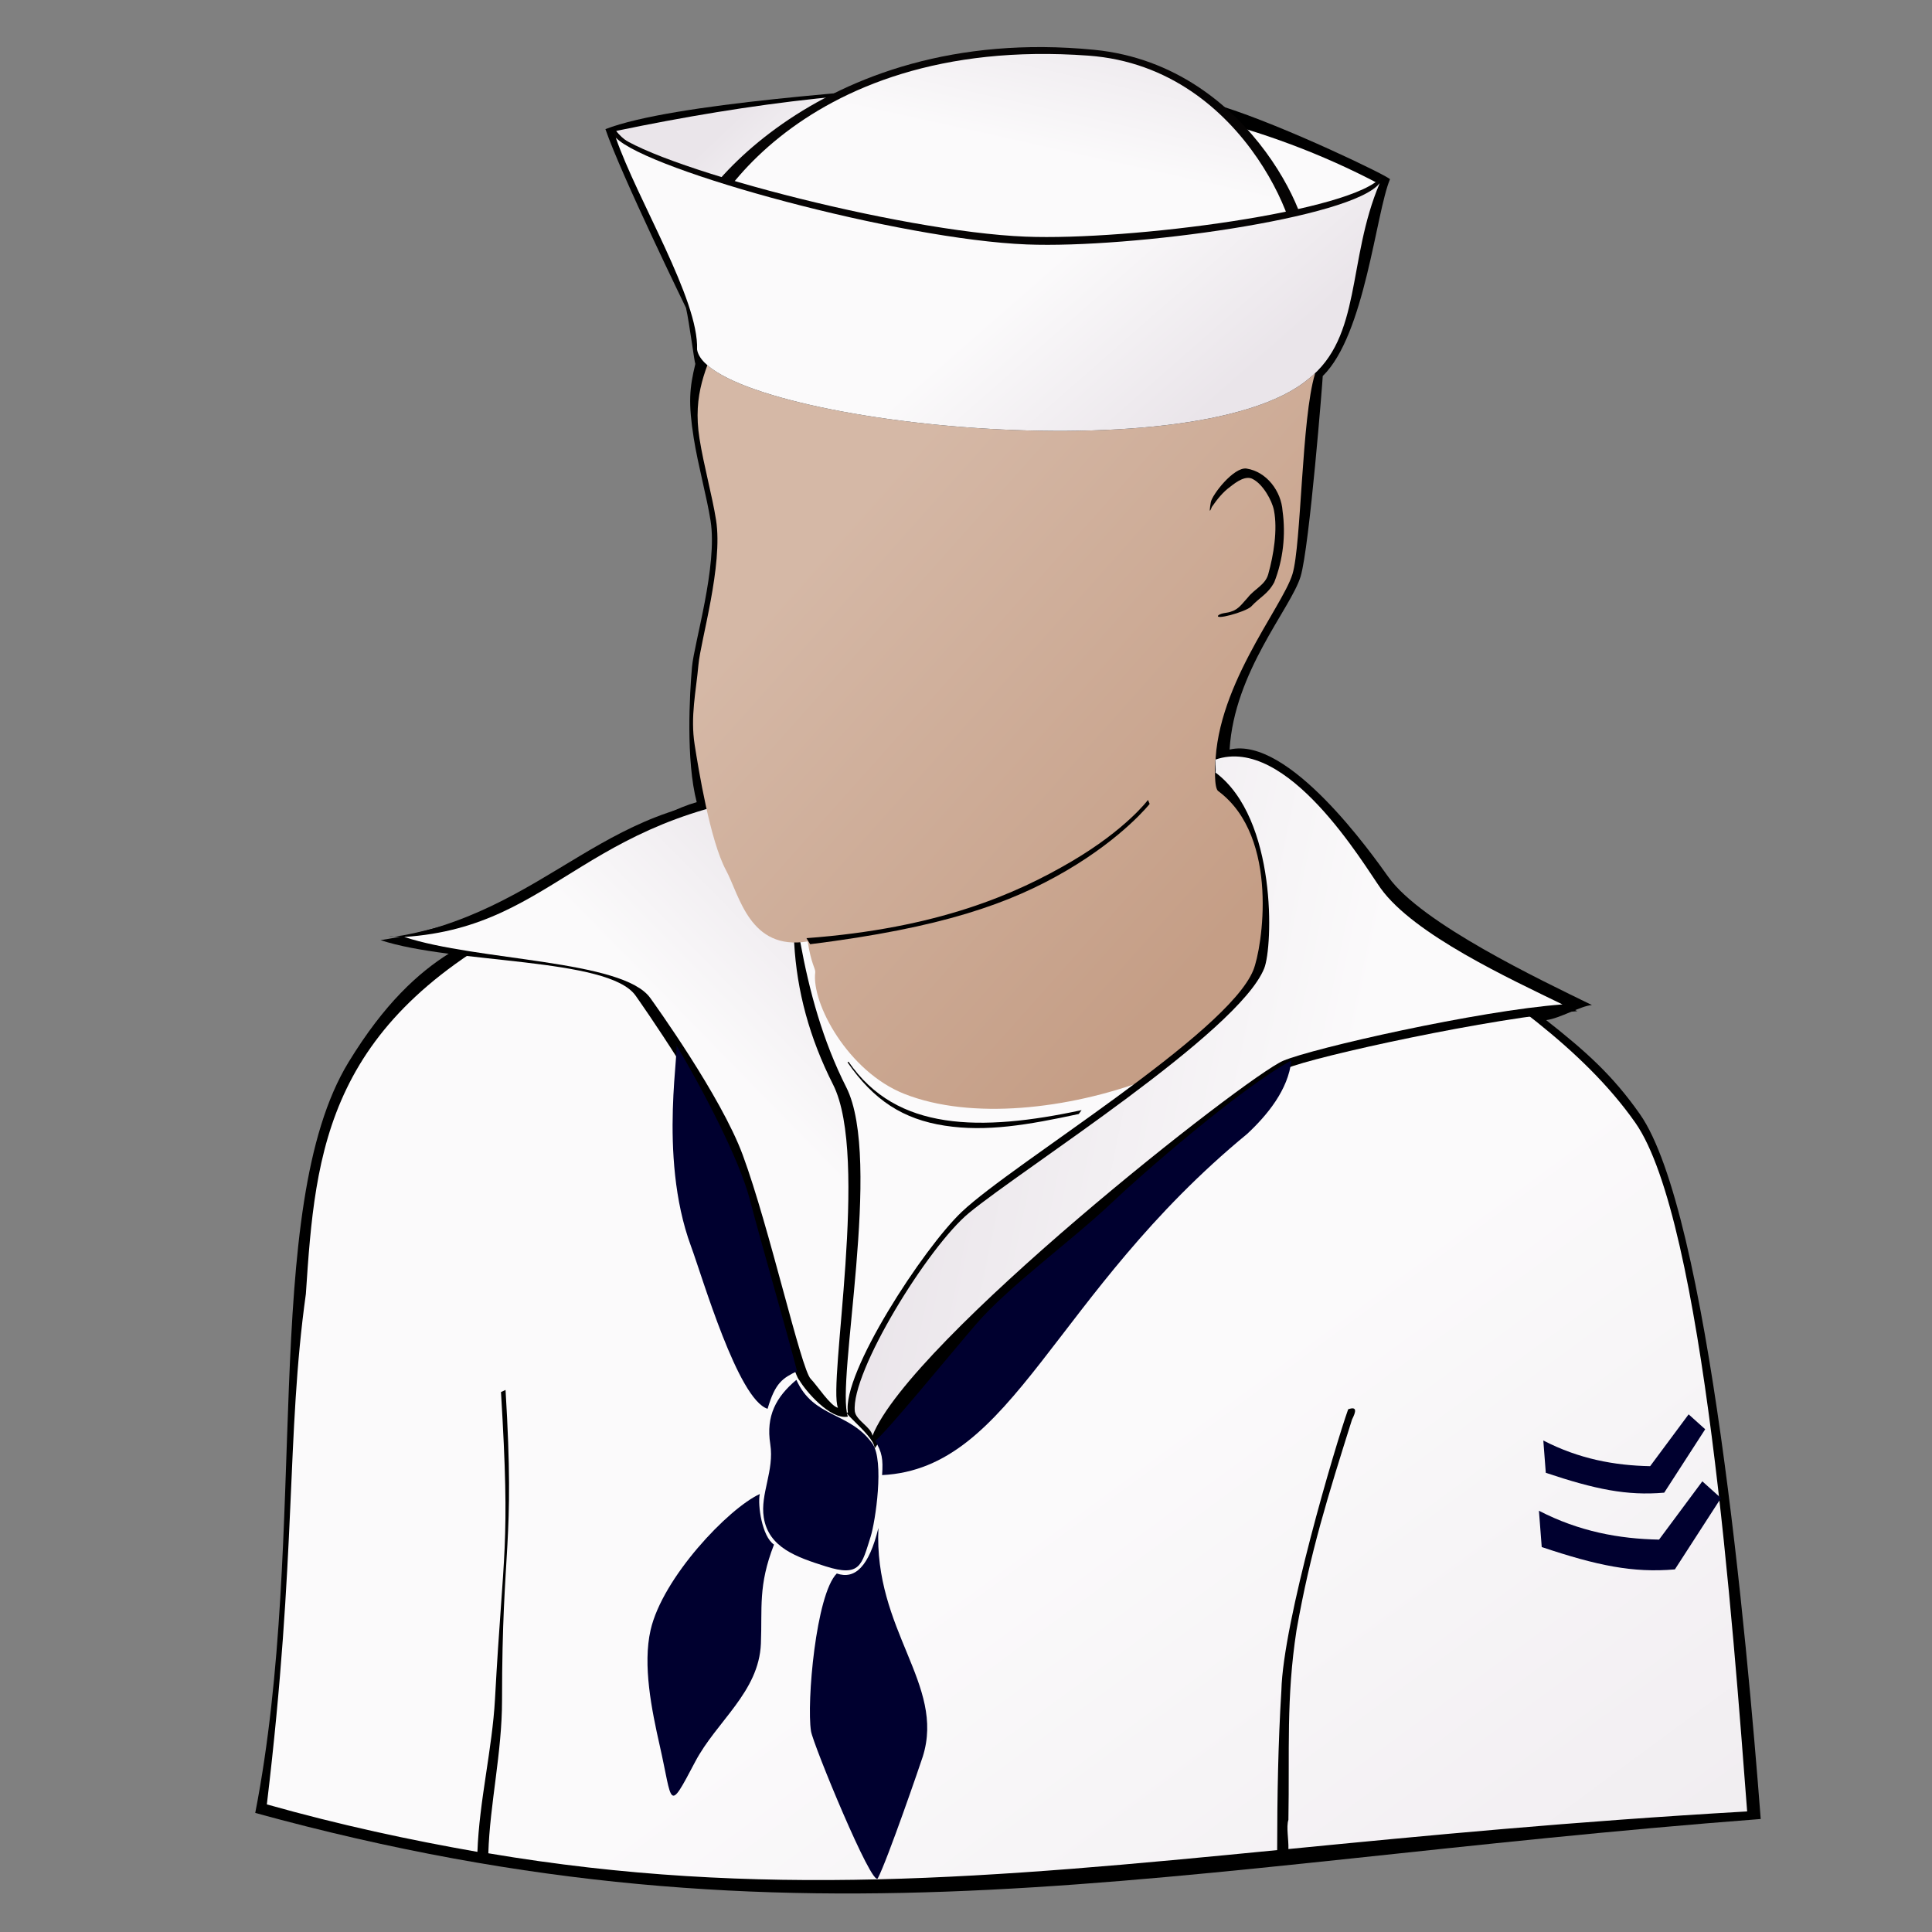
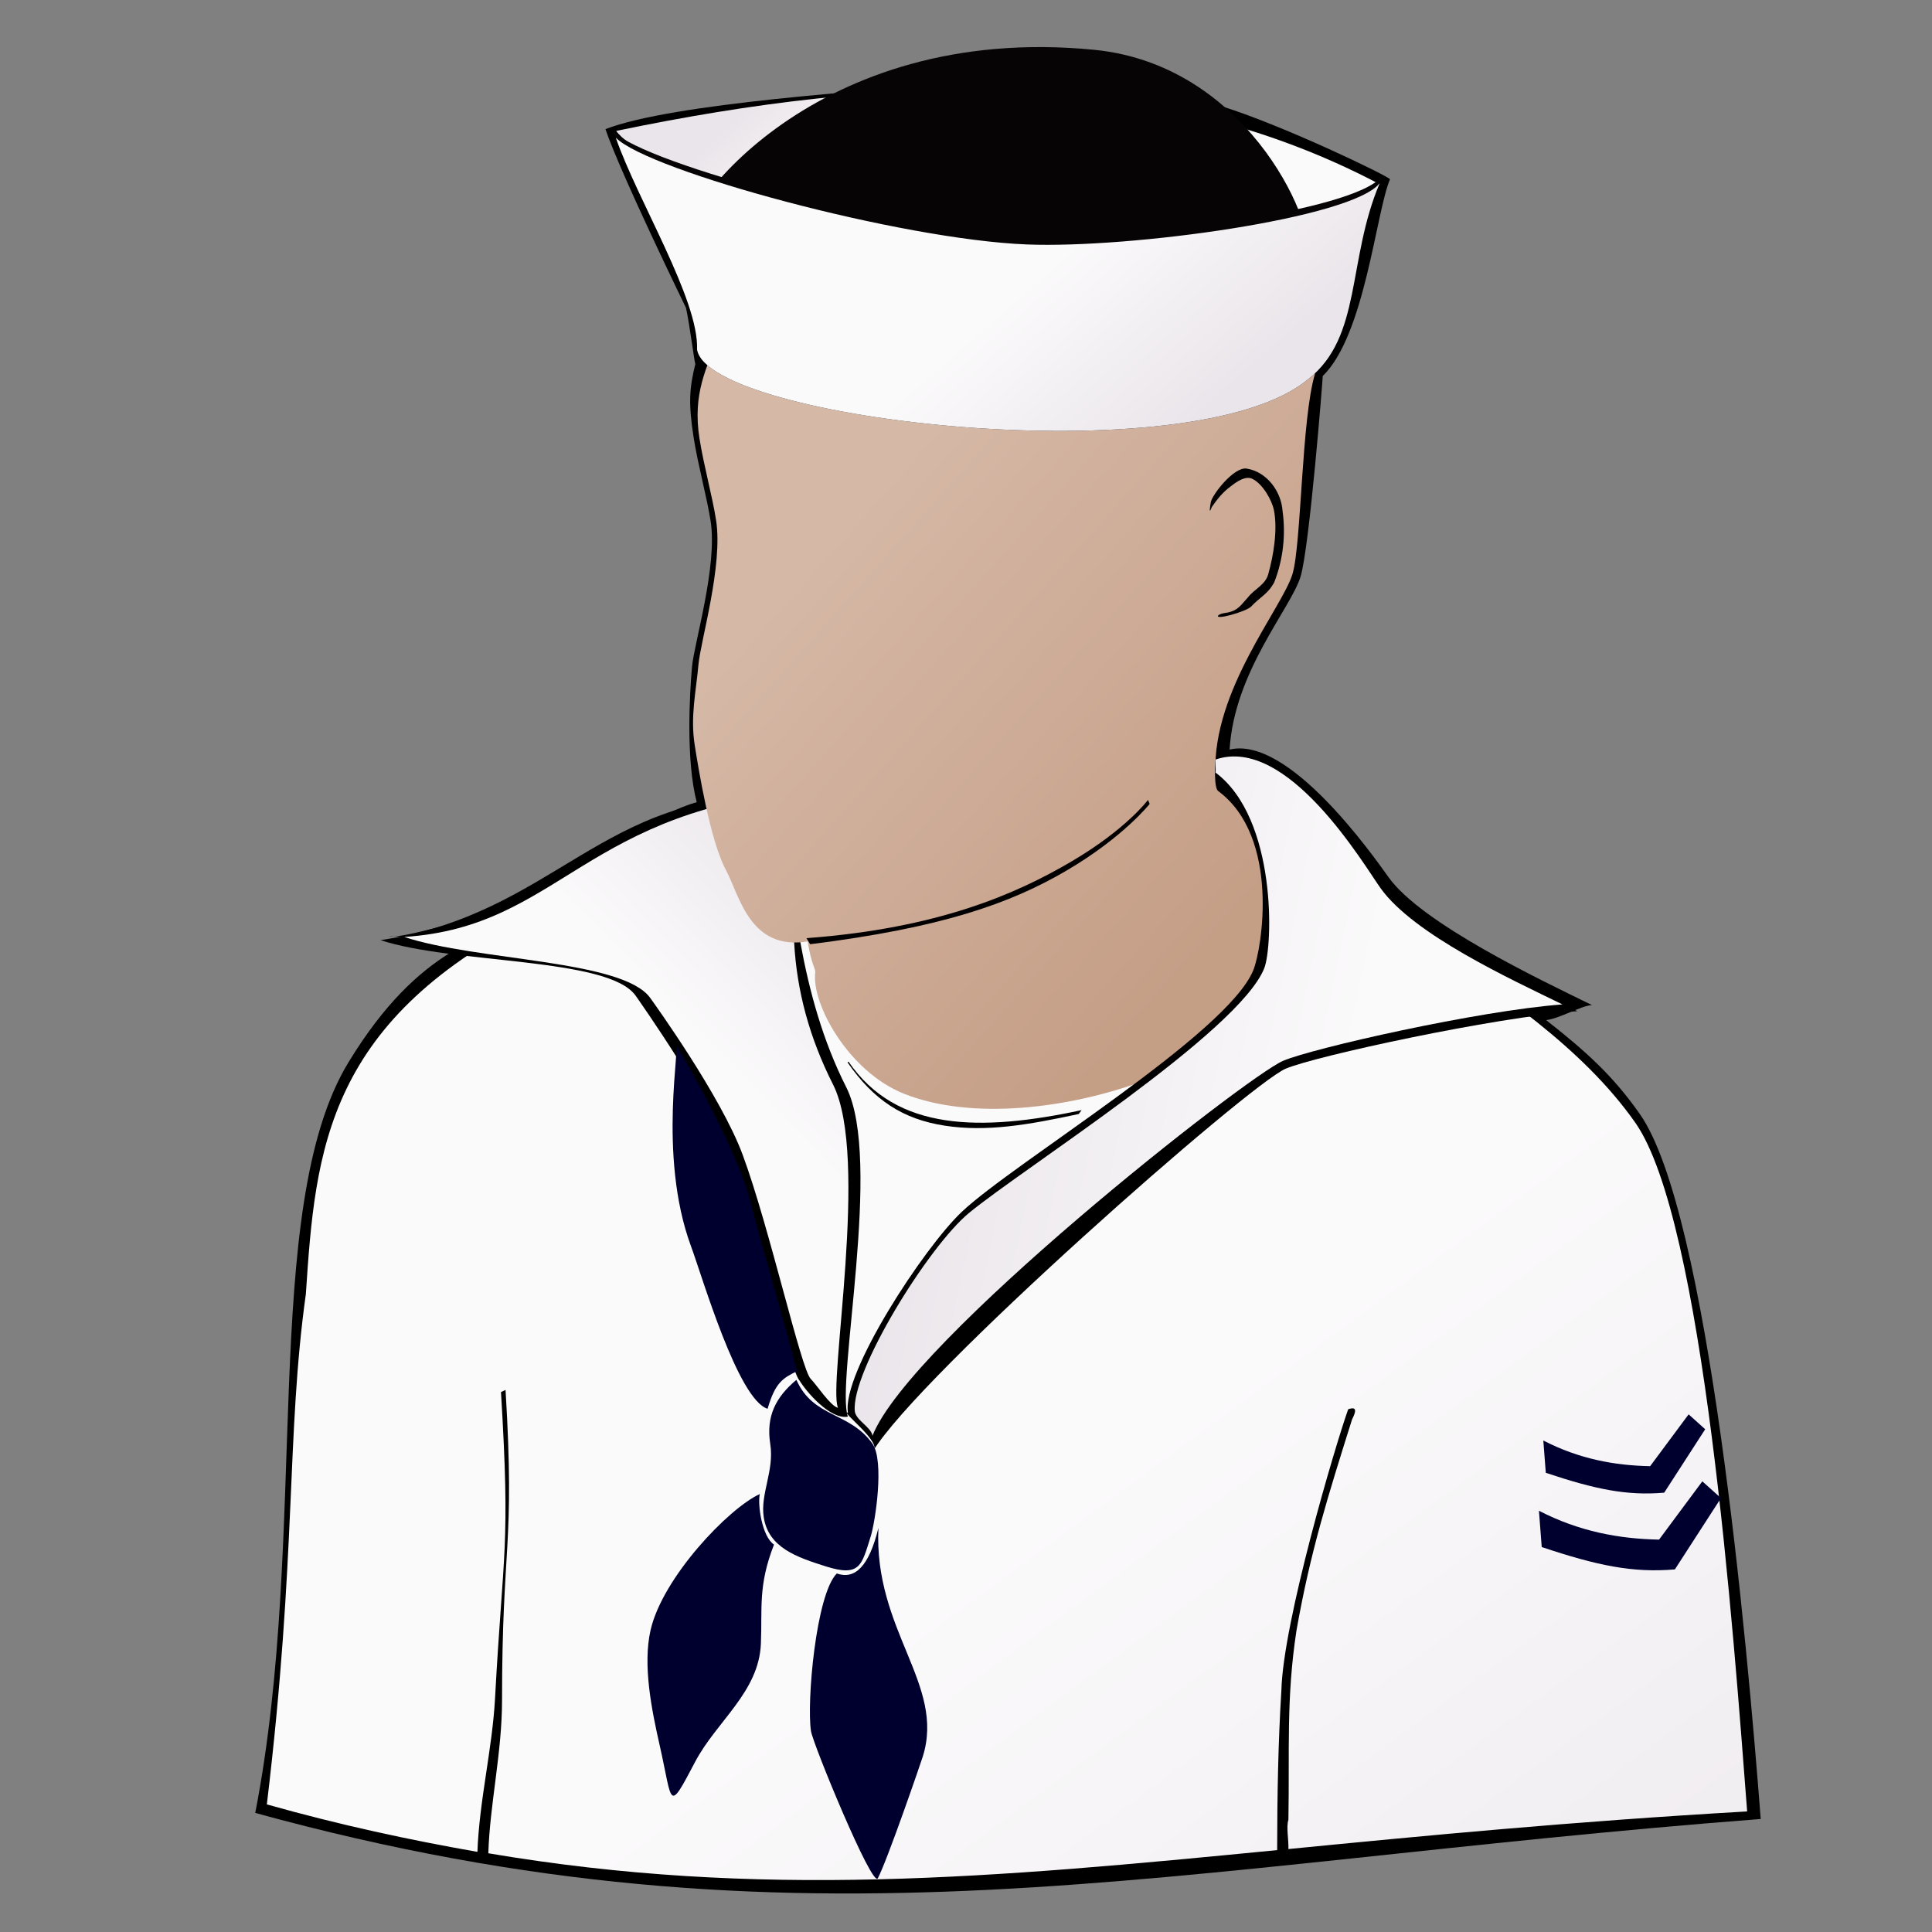
<svg xmlns="http://www.w3.org/2000/svg" xmlns:xlink="http://www.w3.org/1999/xlink" viewBox="0 0 200 200">
  <rect x="0" y="0" width="200" height="200" fill="#808080" stroke="none" />
  <defs>
    <linearGradient id="linearGradient9709">
      <stop offset="0" stop-color="#eae5ea" />
      <stop offset="1" stop-color="#fbfafb" />
    </linearGradient>
    <linearGradient gradientUnits="userSpaceOnUse" id="linearGradient1404" x1="124.245" x2="81.275" y1="99.364" y2="61.011">
      <stop offset="0" stop-color="#c59e86" />
      <stop offset="1" stop-color="#d5b8a6" />
    </linearGradient>
    <linearGradient gradientUnits="userSpaceOnUse" id="linearGradient1388" x1="96.625" x2="140.791" xlink:href="#linearGradient9709" y1="98.913" y2="108.146" />
    <linearGradient gradientUnits="userSpaceOnUse" id="linearGradient1393" x1="122.469" x2="107.909" xlink:href="#linearGradient9709" y1="44.608" y2="27.985" />
    <linearGradient gradientUnits="userSpaceOnUse" id="linearGradient1397" x1="114.656" x2="111.105" xlink:href="#linearGradient9709" y1=".286" y2="16.266" />
    <linearGradient gradientUnits="userSpaceOnUse" id="linearGradient1401" x1="75.948" x2="84.826" xlink:href="#linearGradient9709" y1="12.36" y2="21.714" />
    <linearGradient gradientUnits="userSpaceOnUse" id="linearGradient1408" x1="86.602" x2="69.911" xlink:href="#linearGradient9709" y1="88.711" y2="105.046" />
    <linearGradient gradientUnits="userSpaceOnUse" id="linearGradient1412" x1="199.885" x2="132.057" xlink:href="#linearGradient9709" y1="230.404" y2="138.427" />
  </defs>
  <path d="m113.071,5.807c5.433.303 10.125,2.673 13.458,5.211 6.541,2.054 17.446,7.336 17.36,7.542-1.457,3.463-2.591,16.118-6.959,20.367 .02.082-1.37,17.727-2.294,20.759-1.008,3.307-6.865,9.827-7.349,17.909 6.092-1.445 14.729,10.798 16.446,13.203 3.425,4.798 15.692,10.622 21.064,13.245-1.176.087-3.263,1.365-4.735,1.56 4.12,3.246 6.886,5.715 9.707,9.741 7.076,10.099 11.081,54.434 12.5,72.959-61.913,4.729-98.936,15.009-155.846-.629 5.644-28.964.419-62.578 9.662-77.722 7.418-12.154 14.042-12.673 18.845-15.538-2.184-1.039-13.026,3.017-14.675,2.471 10.351,1.168 23.988-11.64 31.87-13.845-1.131-4.323-.735-11.222-.489-13.995 .221-2.492 2.664-10.432 1.923-15.131-.391-2.482-1.307-5.792-1.742-8.548-.583-3.697-.438-5.21.164-7.691-.103-.198-.599-4.161-.967-5.802-.003-.013-6.685-13.705-8.341-18.505 6.925-2.686 27.594-4.023 36.254-4.708 2.004-.781 11.387-3.01 14.146-2.856z" fill-rule="evenodd" />
  <path d="m119.146,73.544c-3.691-.43-7.797,2.451-15.721,1.128-7.476-1.248-35.694,16.765-47.271,19.796-22.396,10.973-23.503,24.468-24.491,39.484-2.05,14.703-.922,26.862-4.039,52.839 7.663,2.161 14.848,3.694 21.798,4.913 .188-5.264 1.536-10.647 1.82-15.83 .849-15.668 1.604-15.485.619-31.769l.473-.218c.99,16.347-.364,15.823-.364,32.133 0,5.421-1.262,10.719-1.419,15.83 28.067,4.754 52.191,2.552 81.66-.328 .007-5.508.096-11.023.437-16.521 .169-7.109 5.584-25.379 6.914-29.112 .938-.333.822.222.4,1.055-2.491,7.932-4.309,13.659-5.75,21.834-1.08,7.027-.708,12.519-.837,19.614-.243.735.038,2.033 0,3.02 14.227-1.393 29.381-2.85 47.489-3.894-1.419-18.525-4.496-61.19-11.572-71.289-10.807-15.423-34.932-23.497-43.195-36.718-2.661-4.257-4.736-5.71-6.951-5.968z" fill="url(#linearGradient1412)" fill-rule="evenodd" />
  <path d="m87.604,112.55c3.804,7.52-1.118,30.548.171,34.101-1.853.345-4.389-2.691-5.003-3.732-1.005-1.002-3.95-14.883-6.724-22.397-2.248-6.088-9.86-16.906-10.26-17.466-2.837-3.974-18.87-3.245-26.398-5.735 18.059-2.666 23.03-15.56 41.441-14.82 1.206,9.575 1.901,20.417 6.773,30.049z" fill-rule="evenodd" />
  <path d="m86.238,112.27c3.804,7.52-.556,30.958.508,33.465-.773-.169-2.204-2.379-2.818-2.99-1.005-1.002-4.264-15.667-7.039-23.181-2.248-6.088-9.173-15.692-9.573-16.252-2.837-3.974-17.941-3.827-25.469-6.318 16.221-1.058 18.664-13.395 42.588-15.181-3.46,11.068-3.069,20.826 1.803,30.458z" fill="url(#linearGradient1408)" fill-rule="evenodd" />
  <path d="m136.125,38.713c-1.394,4.573-1.405,17.684-2.329,20.717-1.07,3.511-8.291,12.032-7.979,20.637 .072,1.982 4.549,5.428 5.48,7.624 .849,2.001-.322,8.827.347,11.556 2.278,9.288-24.136,19.487-38.031,13.99-5.814-2.3-9.649-9.387-9.216-12.605 .005-.424-.419-.825-.784-3.176-6.014.984-7.042-4.745-8.461-7.379-1.646-3.055-2.843-10.46-3.24-12.977-.462-2.932.145-5.515.391-8.287 .221-2.492 2.564-10.281 1.823-14.98-.391-2.482-1.279-5.673-1.714-8.429-.733-4.65.722-7.335 2.003-10.579 4.961-16.164 58.985-9.66 61.709,3.891z" fill="url(#linearGradient1404)" fill-rule="evenodd" />
  <path d="m142.736,19.026c-23.739-12.504-51.058-11.271-78.947-5.474 4.557,6.538 60.646,21.306 61.79,20.659 1.497-.848 16.597-12.055 17.157-15.185z" fill="url(#linearGradient1401)" fill-rule="evenodd" />
  <path d="m135.035,25.747c1.601-.906-5.015-18.935-21.757-20.591-28.91-2.84-43.047,16.608-42.498,20.089 .381,2.414 56.862,4.902 64.255.502z" fill="#060404" fill-rule="evenodd" />
-   <path d="m133.872,26.757c1.601-.906-4.418-19.775-21.198-20.997-30.519-2.237-41.217,17.709-40.668,21.19 .381,2.414 54.472,4.207 61.866-.193z" fill="url(#linearGradient1397)" fill-rule="evenodd" />
  <path d="m106.182,24.499c-13.147-.519-39.287-7.441-42.713-10.898 2.226,6.452 8.892,17.406 8.69,22.575 1.153,7.313 51.233,13.085 63.26,3.077 5.602-4.392 4.226-12.981 7.63-20.989-2.818,3.627-26.12,6.659-36.866,6.234z" fill="#060404" fill-rule="evenodd" />
  <path d="m106.309,25.306c-13.147-.519-39.135-7.594-42.56-11.05 2.226,6.452 8.613,16.752 8.41,21.921 1.153,7.313 51.233,13.085 63.26,3.077 5.602-4.392 4.006-12.285 7.409-20.293-2.818,3.627-25.772,6.769-36.518,6.345z" fill="url(#linearGradient1393)" fill-rule="evenodd" />
  <path d="m129.034,48.504c2.094.324 3.598,2.346 3.736,4.392 .344,2.474.056,5.047-.857,7.372-.666,1.245-1.445,1.502-2.405,2.532-.627.575-3.905,1.453-3.37.88 .396-.269.928-.198 1.365-.391 .737-.219 1.161-.899 1.664-1.426 .698-.905 1.82-1.306 2.123-2.431 .551-1.955.983-4.595.588-6.608-.209-1.054-1.156-2.689-2.154-3.211-.725-.448-1.722.254-2.373.777-.767.555-1.369,1.32-1.901,2.089-.326.844-.207.132-.108-.49 .136-.769 2.368-3.661 3.693-3.484z" fill-rule="evenodd" />
  <path d="m125.812,78.636c7.451-2.587 15.37,10.88 17.104,13.308 3.425,4.798 15.002,10.109 20.373,12.732-8.675.642-27.121,4.649-30.192,5.952-3.826,1.624-38.046,31.769-42.758,39.651 1.153-.891-3.397-4.182-2.562-4.05-.64-4.061 7.801-17.009 11.792-20.785 5.384-5.093 27.49-18.371 30.176-25.019 .901-2.229 2.783-13.741-3.614-18.518-.503-.281-.329-2.897-.32-3.272z" fill-rule="evenodd" />
  <path d="m125.812,78.636c7.451-2.587 15.37,10.88 17.104,13.308 3.425,4.798 13.456,9.41 18.828,12.033-8.675.642-25.83,4.528-28.901,5.831-3.826,1.624-38.669,29.009-42.524,38.82-.133-.891-1.699-1.584-1.829-2.524-.426-4.061 7.587-17.05 11.826-20.545 5.622-4.635 27.866-18.663 30.553-25.311 .901-2.229 1.355-15.499-5.042-20.276 .059-.369-.024-.962-.015-1.337z" fill="url(#linearGradient1388)" fill-rule="evenodd" />
-   <path d="m129.12,117.368c-20.137,16.567-24.171,34.659-37.806,35.333 .117-1.666-.004-2.362-.719-3.547 1.092-.794 7.804-9.004 10.431-12.057 3.401-3.953 10.038-8.756 14.095-12.618 2.988-2.845 13.145-11.732 18.562-14.703-.318,3.045-2.524,5.687-4.562,7.591z" fill="#00002f" fill-rule="evenodd" />
  <path d="m69.931,108.04c.633-.294-1.912,11.455 1.602,20.972 1.2,3.249 4.862,15.857 7.928,16.826 .787-2.707 1.571-3.174 3.051-3.895-1.129-4.372-3.618-12.914-4.905-17.819-1.077-4.106-4.796-11.243-7.677-16.084z" fill="#00002f" fill-rule="evenodd" />
-   <path d="m82.443,142.841c1.762,3.979 5.487,3.27 7.868,6.606 1.261,1.766.302,8.101-.183,9.629-.929,2.926-1.05,4.216-4.657,3.071-2.961-.94-5.911-1.919-6.407-5.066-.382-2.425 1.107-4.835.674-7.585-.46-2.918.593-4.887 2.706-6.655z" fill="#00002f" fill-rule="evenodd" />
+   <path d="m82.443,142.841c1.762,3.979 5.487,3.27 7.868,6.606 1.261,1.766.302,8.101-.183,9.629-.929,2.926-1.05,4.216-4.657,3.071-2.961-.94-5.911-1.919-6.407-5.066-.382-2.425 1.107-4.835.674-7.585-.46-2.918.593-4.887 2.706-6.655" fill="#00002f" fill-rule="evenodd" />
  <path d="m90.934,158.163c-.503,10.637 6.945,16.204 4.591,23.681-.213.676-3.675,10.747-4.653,12.594-.561,1.058-6.703-13.867-6.917-15.225-.465-2.951.506-14.16 2.669-16.326 1.865.647 3.324-.683 4.311-4.723z" fill="#00002f" fill-rule="evenodd" />
  <path d="m78.652,154.662c-3.268,1.503-10.069,8.66-11.304,14.081-.827,3.627.103,8.233.957,12.002 1.347,5.943.81,7.053 3.65,1.651 2.214-4.213 6.606-7.219 6.813-12.244 .153-3.719-.306-5.991 1.357-10.258-1.232-.814-1.712-4.082-1.473-5.23z" fill="#00002f" fill-rule="evenodd" />
  <path d="m118.837,82.81 .175.411c0,0-2.707,3.438-8.58,6.886s-12.97,5.938-26.564,7.639l-.385-.628c13.645-1.014 21.725-4.586 27.418-7.928s7.936-6.379 7.936-6.379z" fill-rule="evenodd" />
  <path d="m87.834,109.9-.093.085c2.708,3.911 5.74,5.88 10.061,6.544s8.592-.072 13.869-1.208l.296-.401c-5.216,1.123-10.031,1.668-14.127,1.039s-7.468-2.392-10.006-6.059z" fill-rule="evenodd" />
  <path d="m159.764,149.121c3.686,1.906 7.372,2.587 11.058,2.657l3.984-5.365 1.714,1.543-4.242,6.565c-3.882.334-7.152-.352-12.258-2.057l-.257-3.343z" fill="#00002f" fill-rule="evenodd" />
  <path d="m159.309,156.392c4.145,2.143 8.29,2.91 12.435,2.988l4.481-6.033 1.928,1.735-4.77,7.382c-4.365.376-8.043-.395-13.784-2.313l-.289-3.759z" fill="#00002f" fill-rule="evenodd" />
</svg>